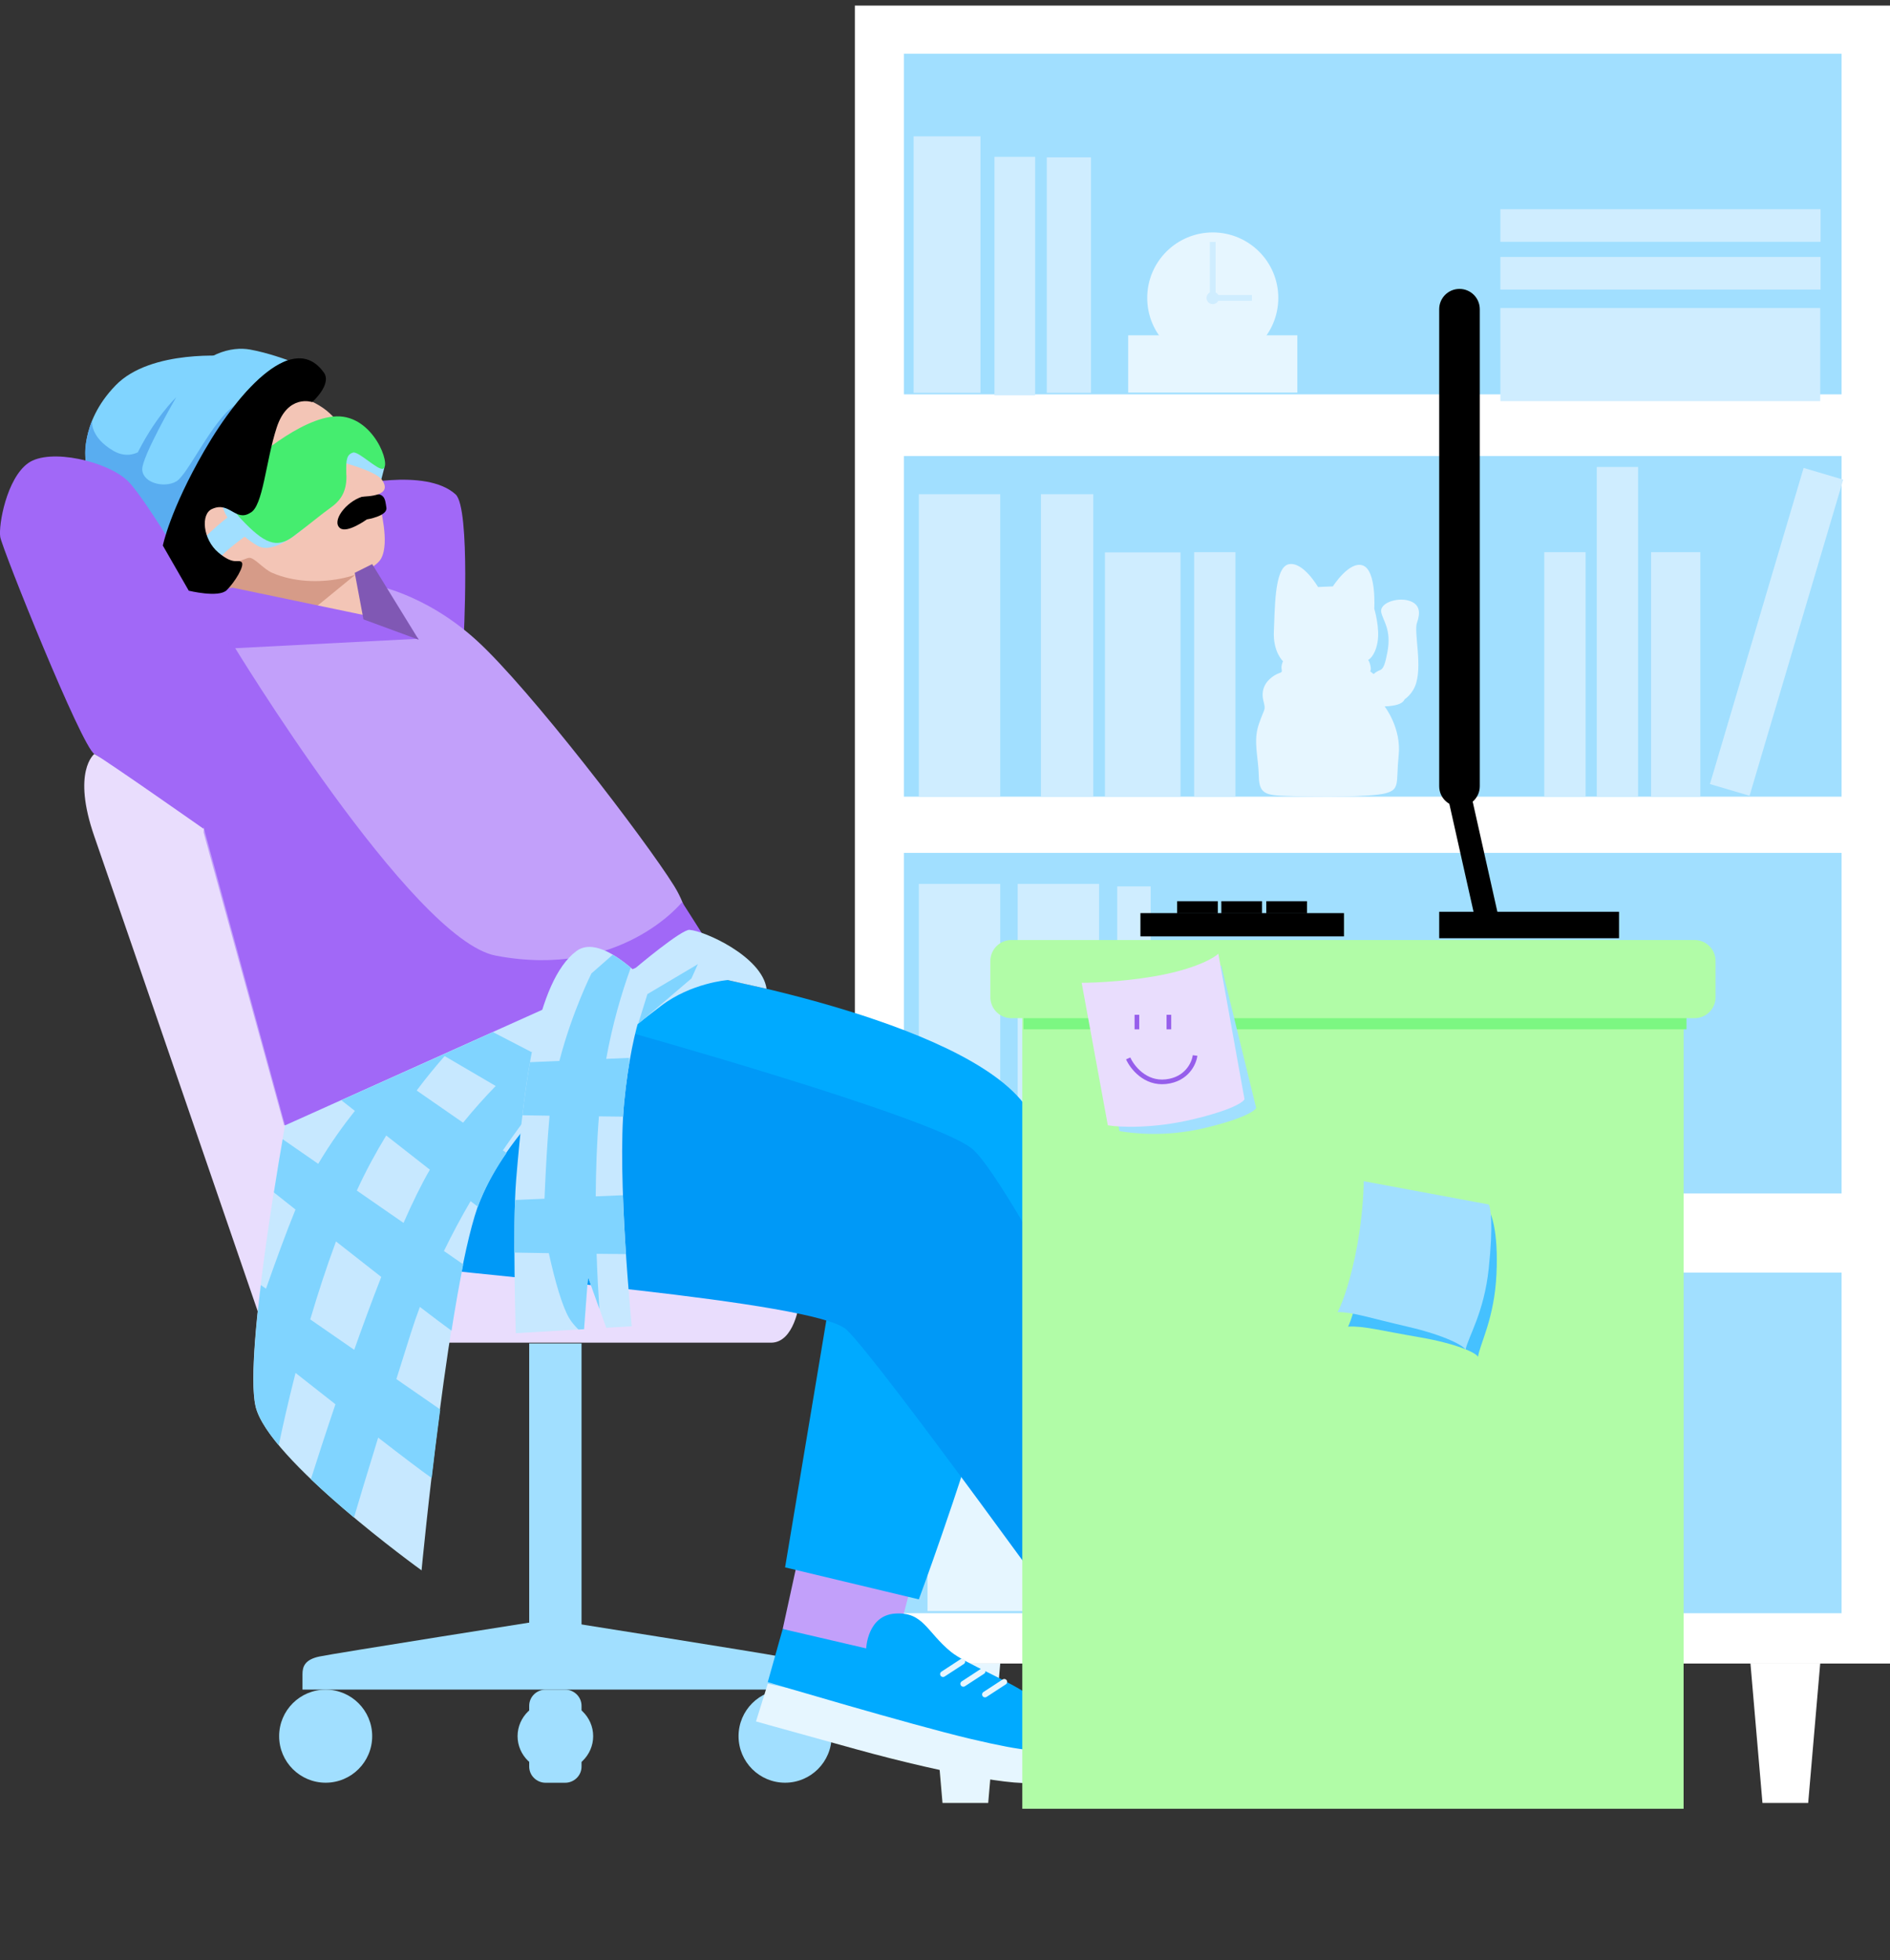
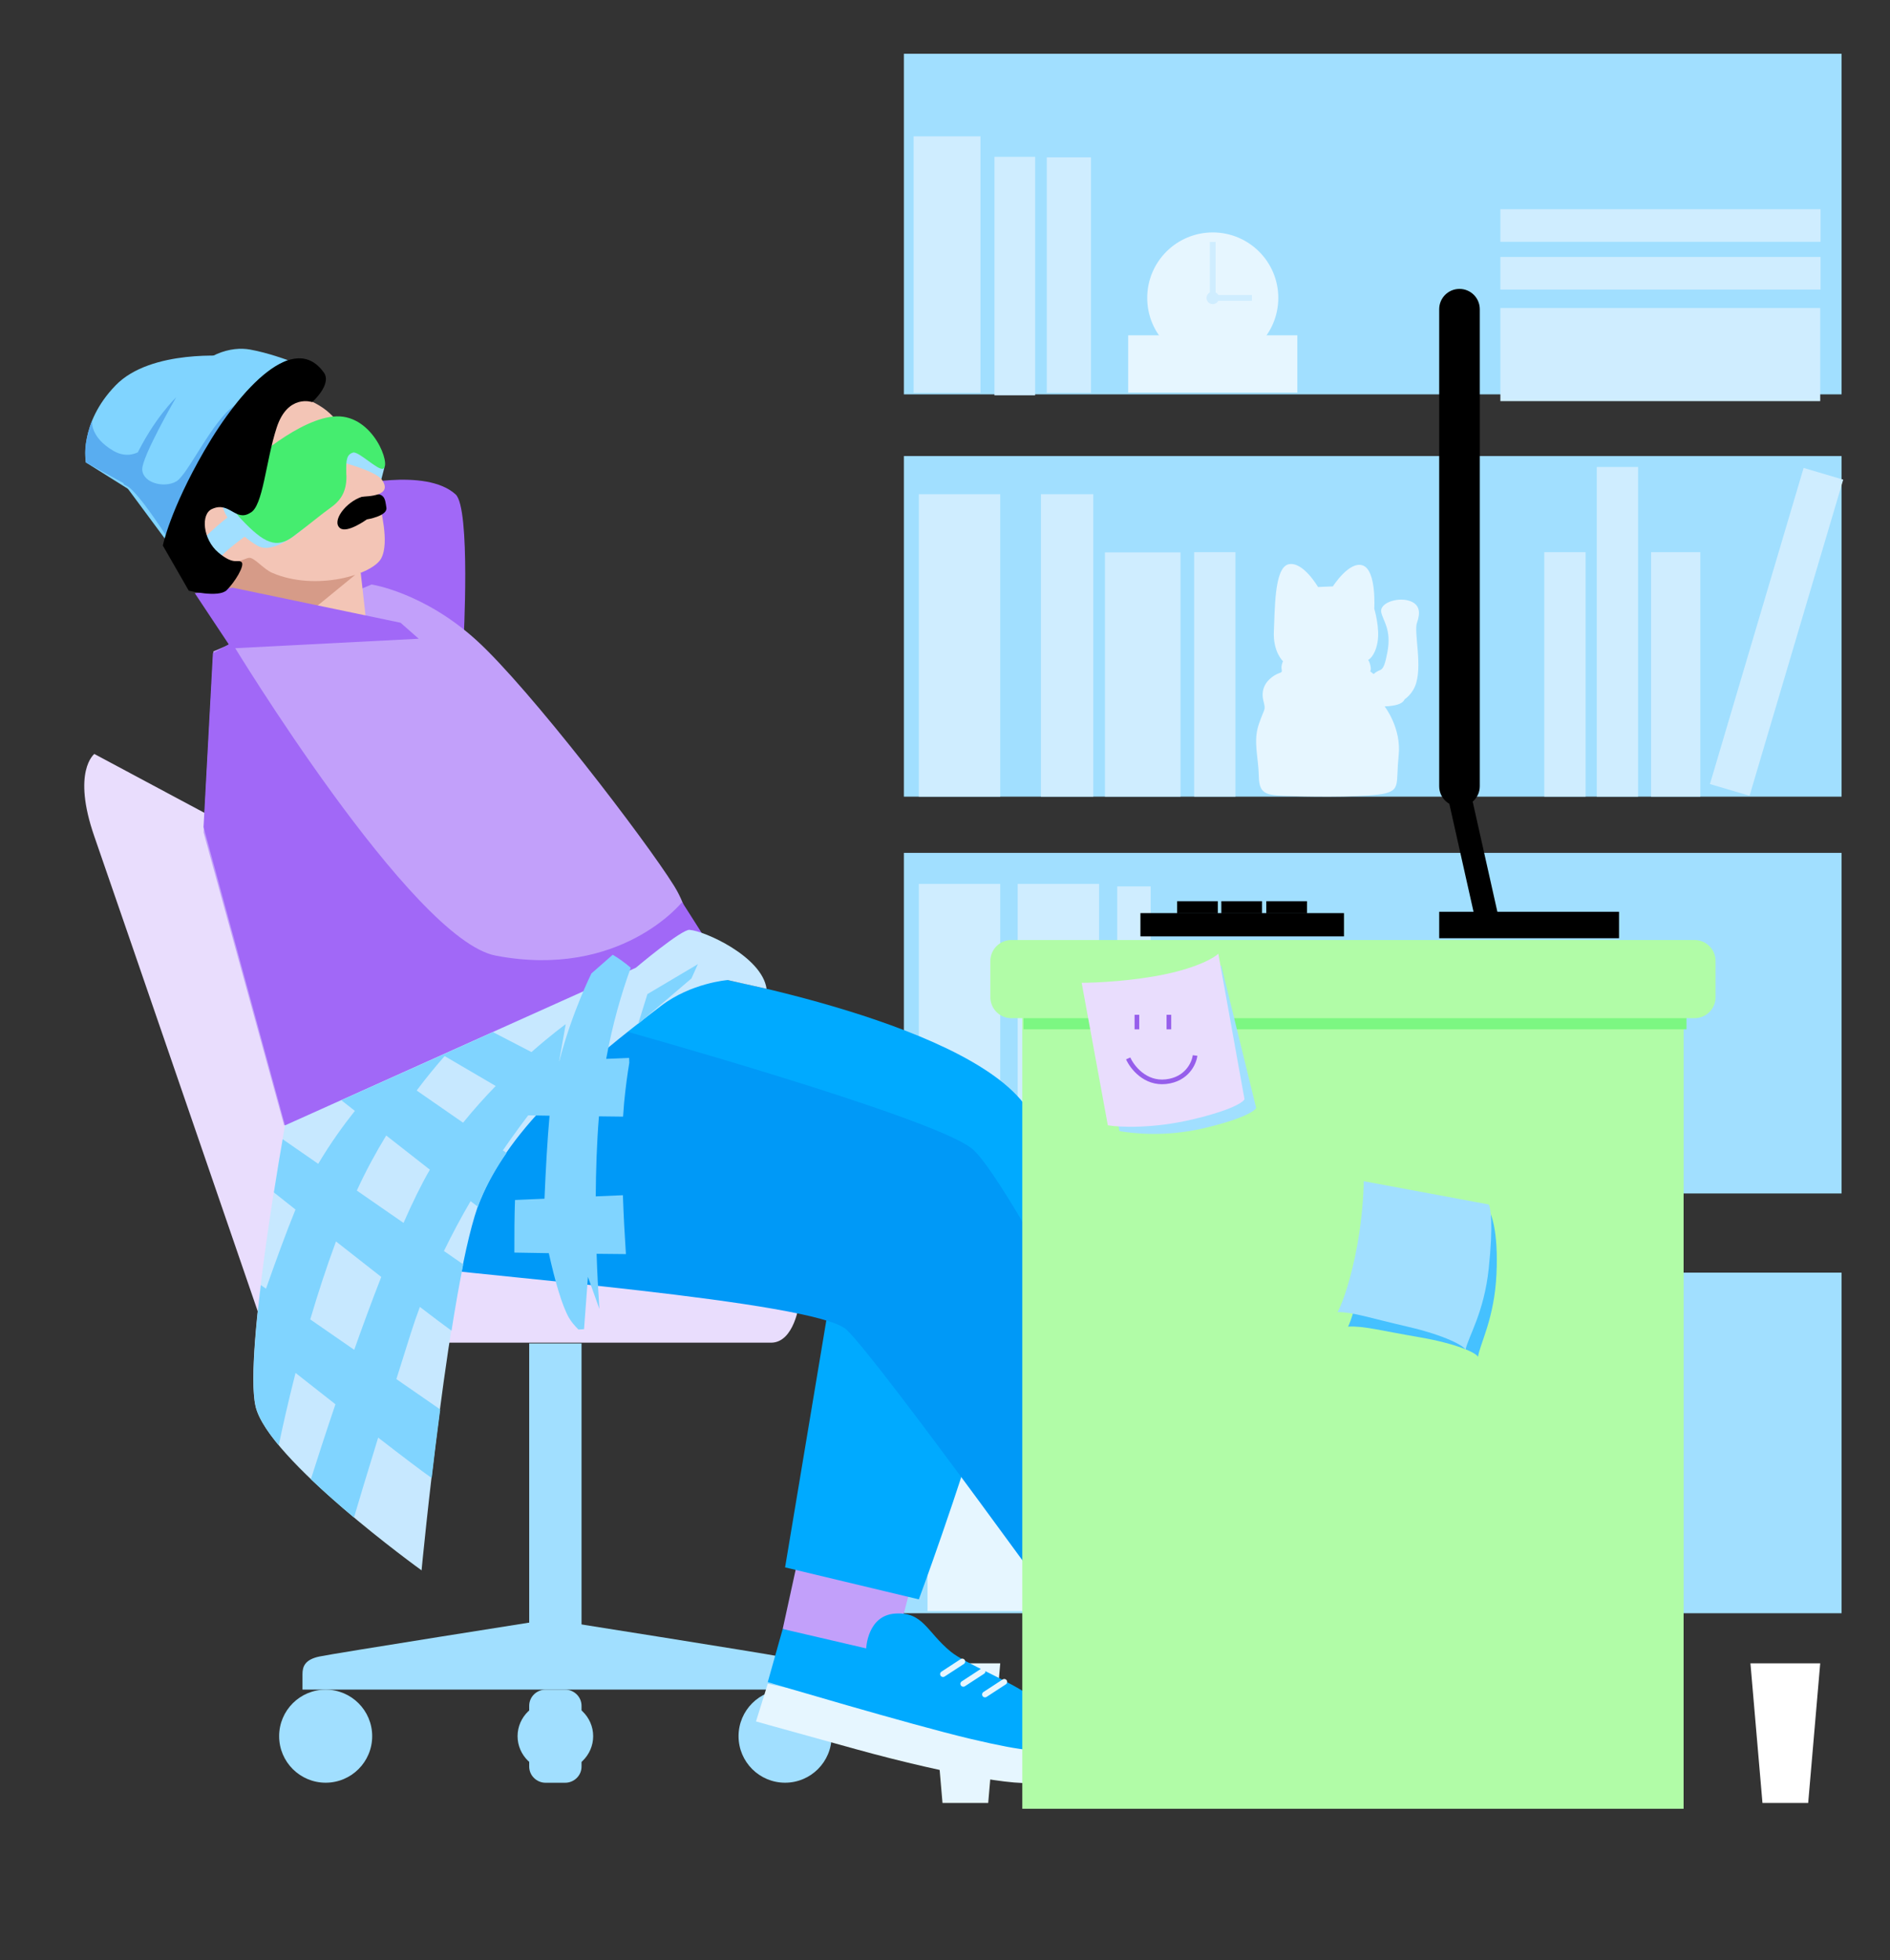
<svg xmlns="http://www.w3.org/2000/svg" id="elEj2FCK4rU1" viewBox="0 0 325 337" shape-rendering="geometricPrecision" text-rendering="geometricPrecision">
  <rect x="0" y="0" width="325" height="337" fill="#333333" stroke="none" />
  <style> #elEj2FCK4rU30_tr {animation: elEj2FCK4rU30_tr__tr 8000ms linear infinite normal forwards}@keyframes elEj2FCK4rU30_tr__tr { 0% {transform: translate(208.543px,51.216px) rotate(0deg)} 100% {transform: translate(208.543px,51.216px) rotate(360deg)}} #elEj2FCK4rU32_tr {animation: elEj2FCK4rU32_tr__tr 8000ms linear infinite normal forwards}@keyframes elEj2FCK4rU32_tr__tr { 0% {transform: translate(208.543px,51.217px) rotate(0deg)} 100% {transform: translate(208.543px,51.217px) rotate(4320deg)}} #elEj2FCK4rU47_ts {animation: elEj2FCK4rU47_ts__ts 8000ms linear infinite normal forwards}@keyframes elEj2FCK4rU47_ts__ts { 0% {transform: translate(239.651px,121.597px) scale(1,1)} 25% {transform: translate(239.651px,121.597px) scale(1,0.3)} 50% {transform: translate(239.651px,121.597px) scale(1,1)} 75% {transform: translate(239.651px,121.597px) scale(1,0.3)} 100% {transform: translate(239.651px,121.597px) scale(1,1)}} #elEj2FCK4rU49_to {animation: elEj2FCK4rU49_to__to 8000ms linear infinite normal forwards}@keyframes elEj2FCK4rU49_to__to { 0% {transform: translate(125.49px,185.32px)} 12.5% {transform: translate(175.49px,185.32px)} 75% {transform: translate(175.49px,185.32px)} 87.5% {transform: translate(125.49px,185.32px)} 100% {transform: translate(125.49px,185.32px)}} #elEj2FCK4rU52_tr {animation: elEj2FCK4rU52_tr__tr 8000ms linear infinite normal forwards}@keyframes elEj2FCK4rU52_tr__tr { 0% {transform: translate(79.999px,196.356px) rotate(0deg)} 12.5% {transform: translate(79.999px,196.356px) rotate(-25.155deg)} 75% {transform: translate(79.999px,196.356px) rotate(-25.155deg)} 87.5% {transform: translate(79.999px,196.356px) rotate(0deg)} 100% {transform: translate(79.999px,196.356px) rotate(0deg)}} #elEj2FCK4rU57_tr {animation: elEj2FCK4rU57_tr__tr 8000ms linear infinite normal forwards}@keyframes elEj2FCK4rU57_tr__tr { 0% {transform: translate(56.171px,131.976px) rotate(0deg)} 18.75% {transform: translate(56.171px,131.976px) rotate(0deg)} 31.25% {transform: translate(56.171px,131.976px) rotate(-1.5deg)} 43.75% {transform: translate(56.171px,131.976px) rotate(0deg)} 56.25% {transform: translate(56.171px,131.976px) rotate(0deg)} 68.75% {transform: translate(56.171px,131.976px) rotate(-1.5deg)} 81.25% {transform: translate(56.171px,131.976px) rotate(0deg)} 100% {transform: translate(56.171px,131.976px) rotate(0deg)}} #elEj2FCK4rU71_tr {animation: elEj2FCK4rU71_tr__tr 8000ms linear infinite normal forwards}@keyframes elEj2FCK4rU71_tr__tr { 0% {transform: translate(62.246px,88.01px) rotate(0deg)} 16.25% {transform: translate(62.246px,88.01px) rotate(0deg)} 18.75% {transform: translate(62.246px,88.01px) rotate(10deg)} 21.25% {transform: translate(62.246px,88.01px) rotate(0deg)} 23.75% {transform: translate(62.246px,88.01px) rotate(10deg)} 26.25% {transform: translate(62.246px,88.01px) rotate(0deg)} 28.75% {transform: translate(62.246px,88.01px) rotate(10deg)} 31.25% {transform: translate(62.246px,88.01px) rotate(0deg)} 56.25% {transform: translate(62.246px,88.01px) rotate(0deg)} 58.75% {transform: translate(62.246px,88.01px) rotate(10deg)} 61.25% {transform: translate(62.246px,88.01px) rotate(0deg)} 62.5% {transform: translate(62.246px,88.01px) rotate(-3.565deg)} 63.75% {transform: translate(62.246px,88.01px) rotate(10deg)} 66.25% {transform: translate(62.246px,88.01px) rotate(0deg)} 68.75% {transform: translate(62.246px,88.01px) rotate(0deg)} 71.25% {transform: translate(62.246px,88.01px) rotate(0deg)} 100% {transform: translate(62.246px,88.01px) rotate(0deg)}} </style>
  <g transform="translate(0 0)">
-     <path d="M325,0.961h-178v285.032h178v-285.032Z" fill="#fff" />
    <path d="M316.669,78.406h-161.239v58.555h161.239v-58.555Z" fill="#a1dfff" />
    <path d="M316.669,9.242h-161.239v58.555h161.239v-58.555Z" fill="#a1dfff" />
    <path d="M316.669,218.789h-161.239v58.555h161.239v-58.555Z" fill="#a1dfff" />
    <path d="M316.669,146.625h-161.239v58.555h161.239v-58.555Z" fill="#a1dfff" />
    <path d="M168.603,23.438h-11.501v44.101h11.501v-44.101Z" fill="#cfedff" />
    <path d="M172,84.961h-14v52h14v-52Z" fill="#cfedff" />
    <path d="M163.266,152.387h-5.75v52.24h5.75v-52.24Z" fill="#a1dfff" />
    <path d="M172,151.961h-14v53h14v-53Z" fill="#cfedff" />
    <path d="M189,151.961h-14v53h14v-53Z" fill="#cfedff" />
    <path d="M197.868,152.387h-5.751v52.24h5.751v-52.24Z" fill="#cfedff" />
    <path d="M242,161.961h-42v43h42v-43Z" fill="#cfedff" />
    <path d="M203,94.961h-13v42h13v-42Z" fill="#cfedff" />
    <path d="M212.448,94.93h-7.104v42.028h7.104v-42.028Z" fill="#cfedff" />
    <path d="M272.655,94.93h-7.104v42.028h7.104v-42.028Z" fill="#cfedff" />
    <path d="M292.384,94.93h-8.47v42.028h8.47v-42.028Z" fill="#cfedff" />
    <path d="M281.682,80.281h-7.104v56.679h7.104v-56.679Z" fill="#cfedff" />
    <path d="M316.956,82.459l-6.811-2.014-16.109,54.348l6.812,2.014l16.108-54.348Z" fill="#cfedff" />
    <path d="M188,84.961h-9v52h9v-52Z" fill="#cfedff" />
    <path d="M178,26.961h-7v41h7v-41Z" fill="#cfedff" />
    <path d="M187.608,27.051h-7.608v40.485h7.608v-40.485Z" fill="#cfedff" />
    <path d="M258,52.961v16h55v-16h-55Z" fill="#cfedff" />
    <path d="M258,44.174v5.607h55.056v-5.607h-55.056Z" fill="#cfedff" />
    <path d="M258,35.963v5.607h55.056v-5.607h-55.056Z" fill="#cfedff" />
    <g transform="translate(0 0)">
      <path d="M194,57.645v9.844h29.086v-9.844h-29.086Z" fill="#e6f6ff" />
      <path d="M208.543,62.472c6.224,0,11.27-5.039,11.27-11.256s-5.046-11.256-11.27-11.256-11.27,5.039-11.27,11.256s5.046,11.256,11.27,11.256Z" fill="#e6f6ff" />
      <g id="elEj2FCK4rU30_tr" transform="translate(208.543,51.216) rotate(0)">
        <g transform="translate(-208.543,-51.216)">
          <path d="M208.543,51.216h6.738" fill="none" stroke="#cfedff" stroke-miterlimit="10" />
        </g>
      </g>
      <g id="elEj2FCK4rU32_tr" transform="translate(208.543,51.217) rotate(0)">
        <g transform="translate(-208.543,-51.216)">
          <path d="M208.543,41.59v9.626" fill="none" stroke="#cfedff" stroke-miterlimit="10" />
        </g>
      </g>
      <path d="M208.543,52.286c.591,0,1.07-.478,1.07-1.069s-.479-1.069-1.07-1.069-1.07.479-1.07,1.069.479,1.069,1.07,1.069Z" fill="#cfedff" />
    </g>
    <path d="M264.926,232.508h-49.988v44.459h49.988v-44.459Z" fill="#e6f6ff" />
    <path d="M266.417,227.434h-52.968v12.373h52.968v-12.373Z" fill="#80d4ff" />
    <path d="M249.516,244.242h-19.161v4.477h19.161v-4.477Z" fill="#80d4ff" />
    <path d="M266.417,225.961h-52.968v12.374h52.968v-12.374Z" fill="#e6f6ff" />
    <path d="M209.48,232.508h-49.988v44.459h49.988v-44.459Z" fill="#e6f6ff" />
    <path d="M210.968,227.434h-52.968v12.373h52.968v-12.373Z" fill="#80d4ff" />
    <path d="M194.066,244.242h-19.16v4.477h19.16v-4.477Z" fill="#80d4ff" />
    <path d="M210.968,225.961h-52.968v12.374h52.968v-12.374Z" fill="#e6f6ff" />
    <path d="M169.93,309.961h-7.86l-2.07-24h12l-2.07,24Z" fill="#e6f6ff" />
    <path d="M310.93,309.961h-7.86l-2.07-24h12l-2.07,24Z" fill="#fff" />
    <g>
      <path d="M220.623,113.68c0,0-1.751-1.614-1.569-5.162.183-3.548.036-10.933,2.518-11.506c2.481-.573,5.072,3.907,5.072,3.907l2.555-.108c0,0,2.847-4.481,5.182-3.585s1.934,7.42,1.934,7.42s1.021,3.369.547,5.844c-.474,2.474-1.605,2.975-1.605,2.975s.21.146.392.957c.183.812-.04.991-.04.991l.605.476c3.151.386,9.246,5.318,1.877,5.55c0,0,2.905,3.686,2.421,8.402s.303,5.866-2.26,6.541c-2.564.675-11.46.634-15.899.495-4.438-.138-5.831-.079-5.891-3.428s-1.009-5.965,0-8.939s1.231-2.24.787-4.042c-.444-1.803.304-3.192,1.514-4.082c1.209-.891,1.714-.595,1.653-1.11-.021-.178-.077-.507-.044-.751.062-.464.251-.842.251-.842v-.003Z" fill="#e6f6ff" />
      <g id="elEj2FCK4rU47_ts" transform="translate(239.651,121.597) scale(1,1)">
        <g transform="translate(-239.651,-121.597)">
          <path d="M236.214,115.889c1.242-1.213,1.613.197,2.361-3.766.747-3.964-.808-5.43-1.07-6.916-.261-1.487,2.603-2.537,4.682-1.962c2.079.574,2.058,2.18,1.473,3.825-.585,1.644,1.069,7.709-.364,10.98-1.432,3.27-5.206,3.389-5.206,3.389-1.876,1.061-4.09-3.389-1.876-5.55Z" fill="#e6f6ff" />
        </g>
      </g>
    </g>
  </g>
  <g id="elEj2FCK4rU49_to" transform="translate(125.49,185.32)">
    <g transform="translate(-125.49,-185.32)">
      <path d="M134.092,284.789c-2.46-.52-39.16-6.32-39.16-6.32h-.86c0,0-36.71,5.79-39.16,6.32-2.45.52-2.9,1.68-2.9,3.05v2.63h85v-2.63c0-1.37-.44-2.53-2.9-3.05h-.01-.01Z" fill="#a1dfff" />
      <path d="M135,306.48c4.42,0,8-3.58,8-8s-3.58-8-8-8-8,3.58-8,8s3.58,8,8,8Z" fill="#a1dfff" />
      <g id="elEj2FCK4rU52_tr" transform="translate(79.999,196.356) rotate(0)">
        <g transform="translate(-79.999,-196.356)">
          <path d="M39.482,61.24c0,0-13.54-1.28-19.61,5.02-6.35,6.54-5.11,13.24-5.11,13.24l7.93,4.97l16.79-23.23Z" fill="#80d4ff" />
          <path d="M15.839,72.312c0,0-.45,2.81,3.69,5.21c2.34,1.36,4.21.21,4.21.21l-1.85,5.69-7.13-3.91c0,0-.07-.72-.1-1.6-.07-2.59,1.18-5.6,1.18-5.6Z" fill="#59adf0" />
          <path d="M46.172,230.831c0,0-26.05-75.82-29.95-87.03s0-14.18,0-14.18l20.29,10.85C81.5,203,74,209.5,46.172,230.831Z" fill="#e9ddfd" />
          <path d="M60,83.611c0,0,13.16-3.32,18.34,1.38c2.62,2.37,1.36,25.48,1.36,25.48L60,103.301v-19.68-.01Z" fill="#a168f7" />
          <g id="elEj2FCK4rU57_tr" transform="translate(56.171,131.976) rotate(0)">
            <g transform="translate(-56.171,-131.976)">
              <path d="M63.872,100.48c0,0,8.99,1.34,18.09,9.62s29.07,34.35,33.95,42.19s2.17,16.19,2.17,16.19l-10.74,7.69-58.48,17.31-13.85-50.36l1.69-31.14l27.18-11.49-.01-.01Z" fill="#c2a0fa" />
              <path d="M85.24,164.29c-14.42-2.75-45.38-53.81-45.38-53.81l-3.25,1.81L35,142.19l14.01,51.28c0,0,61.257,1.44,68.28-1.659c3.223-1.422,9.499-5.399,8.817-18.512-.647-5.977-4.504-11.411-8.817-18.209c0,0-10.58,13.29-32.06,9.2h.01Z" fill="#a168f7" />
            </g>
          </g>
          <path d="M62.03,98.481L63,107.1l-16,.38l3.43-8.999h11.6Z" fill="#f3c5b6" />
          <path d="M61.071,98.833l-8.13,6.65-14.07-2.52l1.32-9.19l20.88,5.07v-.01Z" fill="#d69b88" />
          <path d="M21.889,83.871c0,0,4.42-11.45,8.77-17.38c4.34-5.92,9.21-6.95,12.32-6.4s6.54,1.84,6.54,1.84-7.81,2.51-14.87,17.37c-4.99,10.5-6.22,13.41-6.22,13.41l-6.55-8.84h.01Z" fill="#80d4ff" />
          <path d="M48.86,67.398c0,0,4.99.97,7.86,3.68s4.96,5.5,6.55,8.45s1.66,4.04,1.91,6.25c.19,1.68,1.86,7.42.37,10.22s-11.24,5.72-18.75,2.48c-1.5-.65-3.01-2.59-3.91-2.58s-3.28,1.91-5.59.23c-5.29-3.87-3.15-9.69-1.65-14.32l12.83-14.23" fill="#f3c5b6" />
          <path d="M30.279,68.32c0,0-3.89,3.68-7.1,10.52-1.14,2.42-1.96,4.38-1.96,4.38.67.5.74.01,2.74,2.41s5.48,7.69,6.14,8.86c.33-.83.08-4.72,2.69-11.53s7.56-13.25,7.56-13.25c-3.79,2.49-8.01,11.84-10.01,13.04s-5.76.34-5.88-2.02c-.11-2.15,5.82-12.4,5.82-12.4v-.01Z" fill="#59adf0" />
          <path d="M33.488,101.981l6.51-.95l28.88,6.03l3.12,2.75-32.2,1.66-6.31-9.5v.01Z" fill="#a168f7" />
-           <path d="M35,142.483c0,0-16.59-11.65-18.77-12.86-2.19-1.22-15.86-35.29-16.19-37.32-.32-2.03,1.1-10.06,4.81-12.69c3.71-2.64,13.7-.3,17.17,3.12s16.07,24.69,17.71,28.75-4.73,30.99-4.73,30.99v.01Z" fill="#a168f7" />
          <path d="M54.08,89.131c0,0-6.4,6.61-9.74,4.72s-6.61-5.7-6.06-7.97c.47-1.97,4.2-5.76,4.2-5.76l11.6,9.01Z" fill="#a1dfff" />
          <path d="M66.089,80.409l-1.09,4.24c0,0-.53-.9-2.35-2.12s-4.18-2.37-4.18-2.37.39-3.65,1.83-3.49c1.43.15,5.8,3.73,5.8,3.73l-.01.01Z" fill="#a1dfff" />
          <path d="M42.789,91.75c0,0-3.14,2.18-4.63,3.75-1.93,2.05-4.58,4.68-4.58,4.68l-2.29-3.65c0,0,2.08-2.47,5.02-5.18c2.95-2.71,4.56-3.6,4.56-3.6l2.96,2.89-1.05,1.11h.01Z" fill="#a1dfff" />
          <path d="M42.768,79.861c-1.94,1.73-5.34,5.09-1.34,9.34s6.12,5.17,9,3.02s4.69-3.7,6.57-5.05c1.88-1.36,2.69-3.08,2.56-5.73-.13-2.64.19-3.32,1.13-3.63s4.27,3.1,5.18,2.77c1.46-.52-1.63-9.18-8-9s-15.1,8.27-15.1,8.27v.01Z" fill="#45ed6f" />
          <g id="elEj2FCK4rU71_tr" transform="translate(62.246,88.01) rotate(0)">
            <path d="M58.482,90.801c-1.52-1.16.96-4.51,3.8-5.41c3.99-1.26,3.9.29,4.16,1.88.24,1.46-3.37,2.03-3.37,2.03s-3.36,2.44-4.59,1.5Z" transform="translate(-62.246,-88.01)" />
          </g>
          <path d="M55.68,64.042c-5.03-7.07-14.15,2.39-20.54,13.44-5.94,10.26-7.14,16.31-7.14,16.31l4.46,7.76c0,0,5.13,1.26,6.51-.08s3.2-4.3,2.56-4.84-1.27.63-3.97-1.63-3.1-6.7-1.05-7.52c2.96-1.32,4,2.28,6.51.69c2.23-1.06,2.65-8.83,4.56-14.67s6.11-4.37,6.11-4.37s3.44-3.07,2-5.08l-.01-.01Z" />
-           <path d="M72,109.98L64,96.981l-3,1.5l1.5,8l9.5,3.5Z" fill="#8058b4" />
          <path d="M59.559,79.68c0,0,5.13,1.4,6.11,2.8c1.97,2.8-2.45,2.84-3.4,2.91-1.13.09-2.71-3.92-2.71-3.92v-1.79Z" fill="#f3c5b6" />
        </g>
      </g>
      <path d="M194.699,294.742v4.9c0,0,20.82,9.46,36.7,10.82s17.39-4,18.5-6.86s1-4.7,1-4.7l-56.2-4.16Z" fill="#e6f6ff" />
      <path d="M180.29,299.723c0,0-1.2,4.53-1.73,6.26s-14.99-.74-31.39-5.27-17.17-4.77-17.17-4.77l2.02-6.47l48.27,10.24v.01Z" fill="#e6f6ff" />
      <path d="M134.59,280.061l2.41-11.03l19.7,3.42-3.56,13.72-18.55-6.11Z" fill="#c2a0fa" />
      <path d="M134.59,280.061l-2.57,9.13c0,0,24.56,7.31,34.81,9.74s12.26,2.16,13,1.64c.95-.67,1.35-6.08-2.45-8.86s-11.4-5.71-13.87-7.74c-4.17-3.41-4.73-6.87-9.55-6.57s-5.01,5.99-5.01,5.99l-14.36-3.34v.01Z" fill="#0af" />
      <path d="M204.898,269.98l16.5,11.32-6.12,16.18-20.9-11-4.73-6.43l15.25-10.07Z" fill="#c2a0fa" />
      <path d="M212.64,293.084c0,0-4.54-9.63.17-13.94c5.57-4.43,9.41.74,16,4.11s15.14,6.95,19.37,9.23s5.33,15.09-8.78,14.62-26.84-7.44-26.84-7.44l.08-6.58Z" fill="#0af" />
      <path d="M237.888,289.75l-3.15,7.16" fill="none" stroke="#e6f6ff" stroke-linecap="round" stroke-miterlimit="10" />
      <path d="M232.681,287.578l-3.15,7.16" fill="none" stroke="#e6f6ff" stroke-linecap="round" stroke-miterlimit="10" />
      <path d="M228.138,285.57l-3.15,7.16" fill="none" stroke="#e6f6ff" stroke-linecap="round" stroke-miterlimit="10" />
      <path d="M56,306.48c4.42,0,8-3.58,8-8s-3.58-8-8-8-8,3.58-8,8s3.58,8,8,8Z" fill="#a1dfff" />
      <path d="M95.84,292.48h-.68c-3.4,0-6.16,2.69-6.16,6s2.76,6,6.16,6h.68c3.4,0,6.16-2.69,6.16-6s-2.76-6-6.16-6Z" fill="#a1dfff" />
      <path d="M97.17,290.48h-3.34c-1.56,0-2.83,1.24-2.83,2.78v10.45c0,1.53,1.27,2.78,2.83,2.78h3.34c1.56,0,2.83-1.24,2.83-2.78v-10.45c0-1.53-1.27-2.78-2.83-2.78Z" fill="#a1dfff" />
      <path d="M137.432,224.071c0,0-.83,6.76-4.85,6.76h-86.41C43.5,215.5,62.5,187.5,129.482,224.061h7.94l.01.01Z" fill="#e9ddfd" />
      <path d="M119.972,167.49c0,0,49.46,8.55,57.48,24.42c6.6,13.06-19.45,83.051-19.45,83.051l-23-5.5l9.66-57.851-52.9-30.52l31.24-14.52-3.03.91v.01Z" fill="#0af" />
      <path d="M107.432,177.25c0,0,52.47,14.64,59.61,20.14s40.71,72.59,40.71,72.59l-20.53,14c0,0-36.34-50.5-41.69-55.41-5.36-4.9-64.51-9.34-74.92-10.97s-21.6-24.07-21.6-24.07l58.43-16.27-.01-.01Z" fill="#0099f7" />
      <path d="M194.371,286.479l.33,9c0,0,3.39,1.79,21.9,8.23s29.31,2.36,29.31,2.36l-10.5-4.76-41.03-14.84-.01.01Z" fill="#0af" />
      <path d="M100,230.961h-9v59h9v-59Z" fill="#a1dfff" />
      <path d="M118.581,159.862c2.55.17,12.44,4.57,13.24,10.13l-6.71-1.5c0,0-6.25.48-11.44,4.44-12.93,9.87-25.82,20.56-31.08,33.36s-10.1,63.68-10.1,63.68-26.53-19.11-28.56-28.25s5.08-48.25,5.08-48.25l60.33-27.1c0,0,7.84-6.61,9.24-6.52v.01Z" fill="#c7e8ff" />
      <path d="M44.3,242.85c.07.18.14.36.23.54.06.13.13.27.2.41.08.15.16.31.25.47s.18.32.28.49c.07.12.15.25.23.38.12.2.25.4.38.6.59.88,1.28,1.79,2.06,2.73.64-3.05,1.6-7.39,2.89-12.44c2.15,1.69,4.49,3.54,6.86,5.39-1.75,5.17-3.22,9.72-4.22,12.88c1.18,1.13,2.42,2.26,3.66,3.36c0,0,.02.02.03.03c1.24,1.1,2.49,2.17,3.72,3.2.78-2.65,2.13-7.16,4.16-13.74c4.04,3.13,7.49,5.75,9.2,6.95.43-3.64.92-7.66,1.47-11.79l-7.54-5.22c.76-2.44,1.58-5.04,2.47-7.85.49-1.54,1.01-3.06,1.57-4.56c2.27,1.74,4.18,3.18,5.44,4.09.64-4.06,1.32-7.95,2.02-11.4l-3.32-2.3c1.47-3.03,3.02-5.9,4.58-8.57.44.34.86.65,1.26.96.14-.4.28-.79.43-1.13c1.15-2.81,2.69-5.51,4.5-8.12l-.64-.44c2-2.91,3.83-5.37,5.33-7.27.37.21.71.4,1.05.59c1.96-2.12,4.07-4.19,6.28-6.21l-3.13-1.62l1.28-7.19c0,0-2.43,1.75-5.89,4.8l-6.62-3.43-8.7,3.91-3.36,1.51-14.01,6.29c.73.58,1.51,1.19,2.32,1.83-1.89,2.38-4.19,5.53-6.3,9.1l-6.11-4.23c-.36,2.05-.91,5.29-1.51,9.15.96.76,2.22,1.76,3.71,2.94-1.62,3.98-3.41,8.89-5.07,13.61l-.89-.62c-.4,3.34-.75,6.61-.97,9.6-.18,2.43-.29,4.67-.29,6.58c0,.47,0,.93.02,1.36v.02c.01.43.04.83.07,1.21c0,0,0,.01,0,.02.03.38.07.74.11,1.07c0,0,0,0,0,.01.05.33.1.64.16.92.06.26.14.54.24.82.04.1.08.21.12.31h-.01Zm32.16-61.29c2.89,1.7,5.93,3.48,8.78,5.14-1.85,1.91-3.76,4.02-5.61,6.31l-7.98-5.53c1.69-2.26,3.32-4.23,4.81-5.92Zm-10.05,13.65c2.49,1.95,5.06,3.97,7.51,5.88-1.42,2.43-2.96,5.58-4.53,9.15l-8.03-5.56c1.57-3.42,3.29-6.58,5.05-9.46v-.01Zm-8.63,18.22c2.54,1.99,5.21,4.09,7.78,6.1-1.6,4.09-3.17,8.36-4.65,12.53l-7.56-5.23c1.28-4.34,2.75-8.88,4.42-13.39l.01-.01Z" fill="#80d4ff" />
-       <path d="M112.018,169.831c0,0-3.24,4.9-4.69,19.73-1.25,12.84,1.31,38.45,1.31,38.45l-4.39.26-3.13-8.76-.67,8.99-11.75.7c0,0-.59-18.54.06-26.41c1.35-16.19,3.4-34.06,10.35-39.28c4.53-3.4,12.91,6.31,12.91,6.31v.01Z" fill="#c7e8ff" />
      <path d="M107.142,191.981c.05-.84.11-1.65.18-2.41.25-2.58.56-4.86.89-6.86-.01-.28-.02-.56-.03-.84l-3.94.17c1.06-5.89,2.6-11.19,4.22-15.67-.94-.8-2-1.59-3.1-2.23l-3.66,3.21c0,0-3.33,6.63-5.511,15.04l-5.05.22c-.52,2.91-.94,5.98-1.31,9.12c1.5.03,3.07.05,4.67.08-.38,4.17-.66,9.3-.87,14.27l-5.07.22c-.1,2.71-.12,5.91-.11,9.04c1.89.03,3.89.07,5.92.1c1.1,4.94,2.28,9.02,3.45,11.08.38.67.95,1.36,1.65,2.05l.961-.06.67-8.99l1.97,5.51c-.19-2.81-.37-6.02-.48-9.48c1.74.02,3.44.04,5.04.05-.21-3.15-.4-6.63-.52-10.12l-4.67.2c.03-4.48.18-9.13.55-13.76c1.42.02,2.81.03,4.15.05v.01Z" fill="#80d4ff" />
      <path d="M111.33,170.902l8.67-5.14-1.1,2.45-9.17,7.83l1.6-5.14Z" fill="#80d4ff" />
      <path d="M165.47,285.648l-3.31,2.16" fill="none" stroke="#e6f6ff" stroke-linecap="round" stroke-miterlimit="10" />
      <path d="M168.958,287.32l-3.31,2.16" fill="none" stroke="#e6f6ff" stroke-linecap="round" stroke-miterlimit="10" />
      <path d="M172.689,289.148l-3.31,2.16" fill="none" stroke="#e6f6ff" stroke-linecap="round" stroke-miterlimit="10" />
    </g>
  </g>
  <g transform="translate(0 0)">
    <g>
      <g transform="translate(.106 0)">
        <path d="M231,156.961h-35v4h35v-4Z" transform="translate(0 0.02)" />
        <path d="M209.304,154.914h-6.999v2.087h6.999v-2.087Z" transform="translate(0 0.02)" />
        <path d="M216.909,154.914h-6.999v2.087h6.999v-2.087Z" transform="translate(0 0.02)" />
        <path d="M224.64,154.914h-6.999v2.087h6.999v-2.087Z" transform="translate(0 0.02)" />
      </g>
      <g transform="translate(0 0)">
        <path d="M254.46,53.139c0-1.928-1.563-3.49-3.49-3.49s-3.49,1.563-3.49,3.49v82.006c0,1.928,1.563,3.49,3.49,3.49s3.49-1.562,3.49-3.49v-82.006Z" transform="translate(0 0.02)" />
        <path d="M250.969,136.812l5.102,22.756" transform="translate(0 0.02)" fill="none" stroke="#000" stroke-width="4" stroke-miterlimit="10" />
        <path d="M278.405,156.73h-30.925v4.548h30.925v-4.548Z" transform="translate(0 0.02)" />
      </g>
    </g>
    <g transform="translate(0 0)">
      <path d="M289.508,172.539h-113.715v138.422h113.715v-138.422Z" fill="#b1fca7" />
-       <path d="M290,171.961h-114v5h114v-5Z" fill="#7cf782" />
+       <path d="M290,171.961h-114v5h114v-5" fill="#7cf782" />
      <path d="M291.397,161.605h-117.489c-1.992,0-3.607,1.615-3.607,3.606v6.226c0,1.991,1.615,3.606,3.607,3.606h117.489c1.992,0,3.607-1.615,3.607-3.606v-6.226c0-1.991-1.615-3.606-3.607-3.606Z" fill="#b1fca7" />
    </g>
    <g>
      <path d="M234.25,218.413c.872-5.661,2.865-10.347,2.748-12.344l19,2c.362.48,1.686,3.367,1.33,11-.356,7.634-2.815,11.851-3.178,14.21-.205-.656-3.64-2.292-10.216-3.411-6.528-1.111-9.463-1.952-12.125-1.797.45-.861,1.569-3.998,2.441-9.658Z" fill="#45c1ff" />
      <path d="M233,216.07c1.2-5.6,1.5-11,1.5-13l21.5,4c.333.5.8,3.4,0,11s-3.5,11.667-4,14c-.167-.666-3.5-2.5-10-4-6.452-1.489-9.333-2.5-12-2.5.5-.833,1.8-3.9,3-9.5Z" fill="#a1dfff" />
    </g>
    <g transform="translate(0 0)">
      <path d="M202.5,168.961c-5.6,1.2-12,1.5-14.5,1.5l4.5,24c2,.333,7.7,1.1,14.5-.5s8.833-3,9-3.5l-6-24.5c-.667.667-1.9,1.8-7.5,3Z" fill="#a1dfff" />
      <path d="M200.5,167.461c-5.6,1.2-12,1.5-14.5,1.5l4.5,24.5c2,.333,7.7.6,14.5-1s8.833-3,9-3.5l-4.5-25c-.667.667-3.4,2.3-9,3.5Z" fill="#e9ddfd" />
      <path d="M194,181.961c.667,1.5,2.9,4.4,6.5,4s4.833-3.167,5-4.5m-4.5-7v2.5m-5.5-2.5v2.5" fill="none" stroke="#965eeb" stroke-width="0.8" />
    </g>
  </g>
</svg>